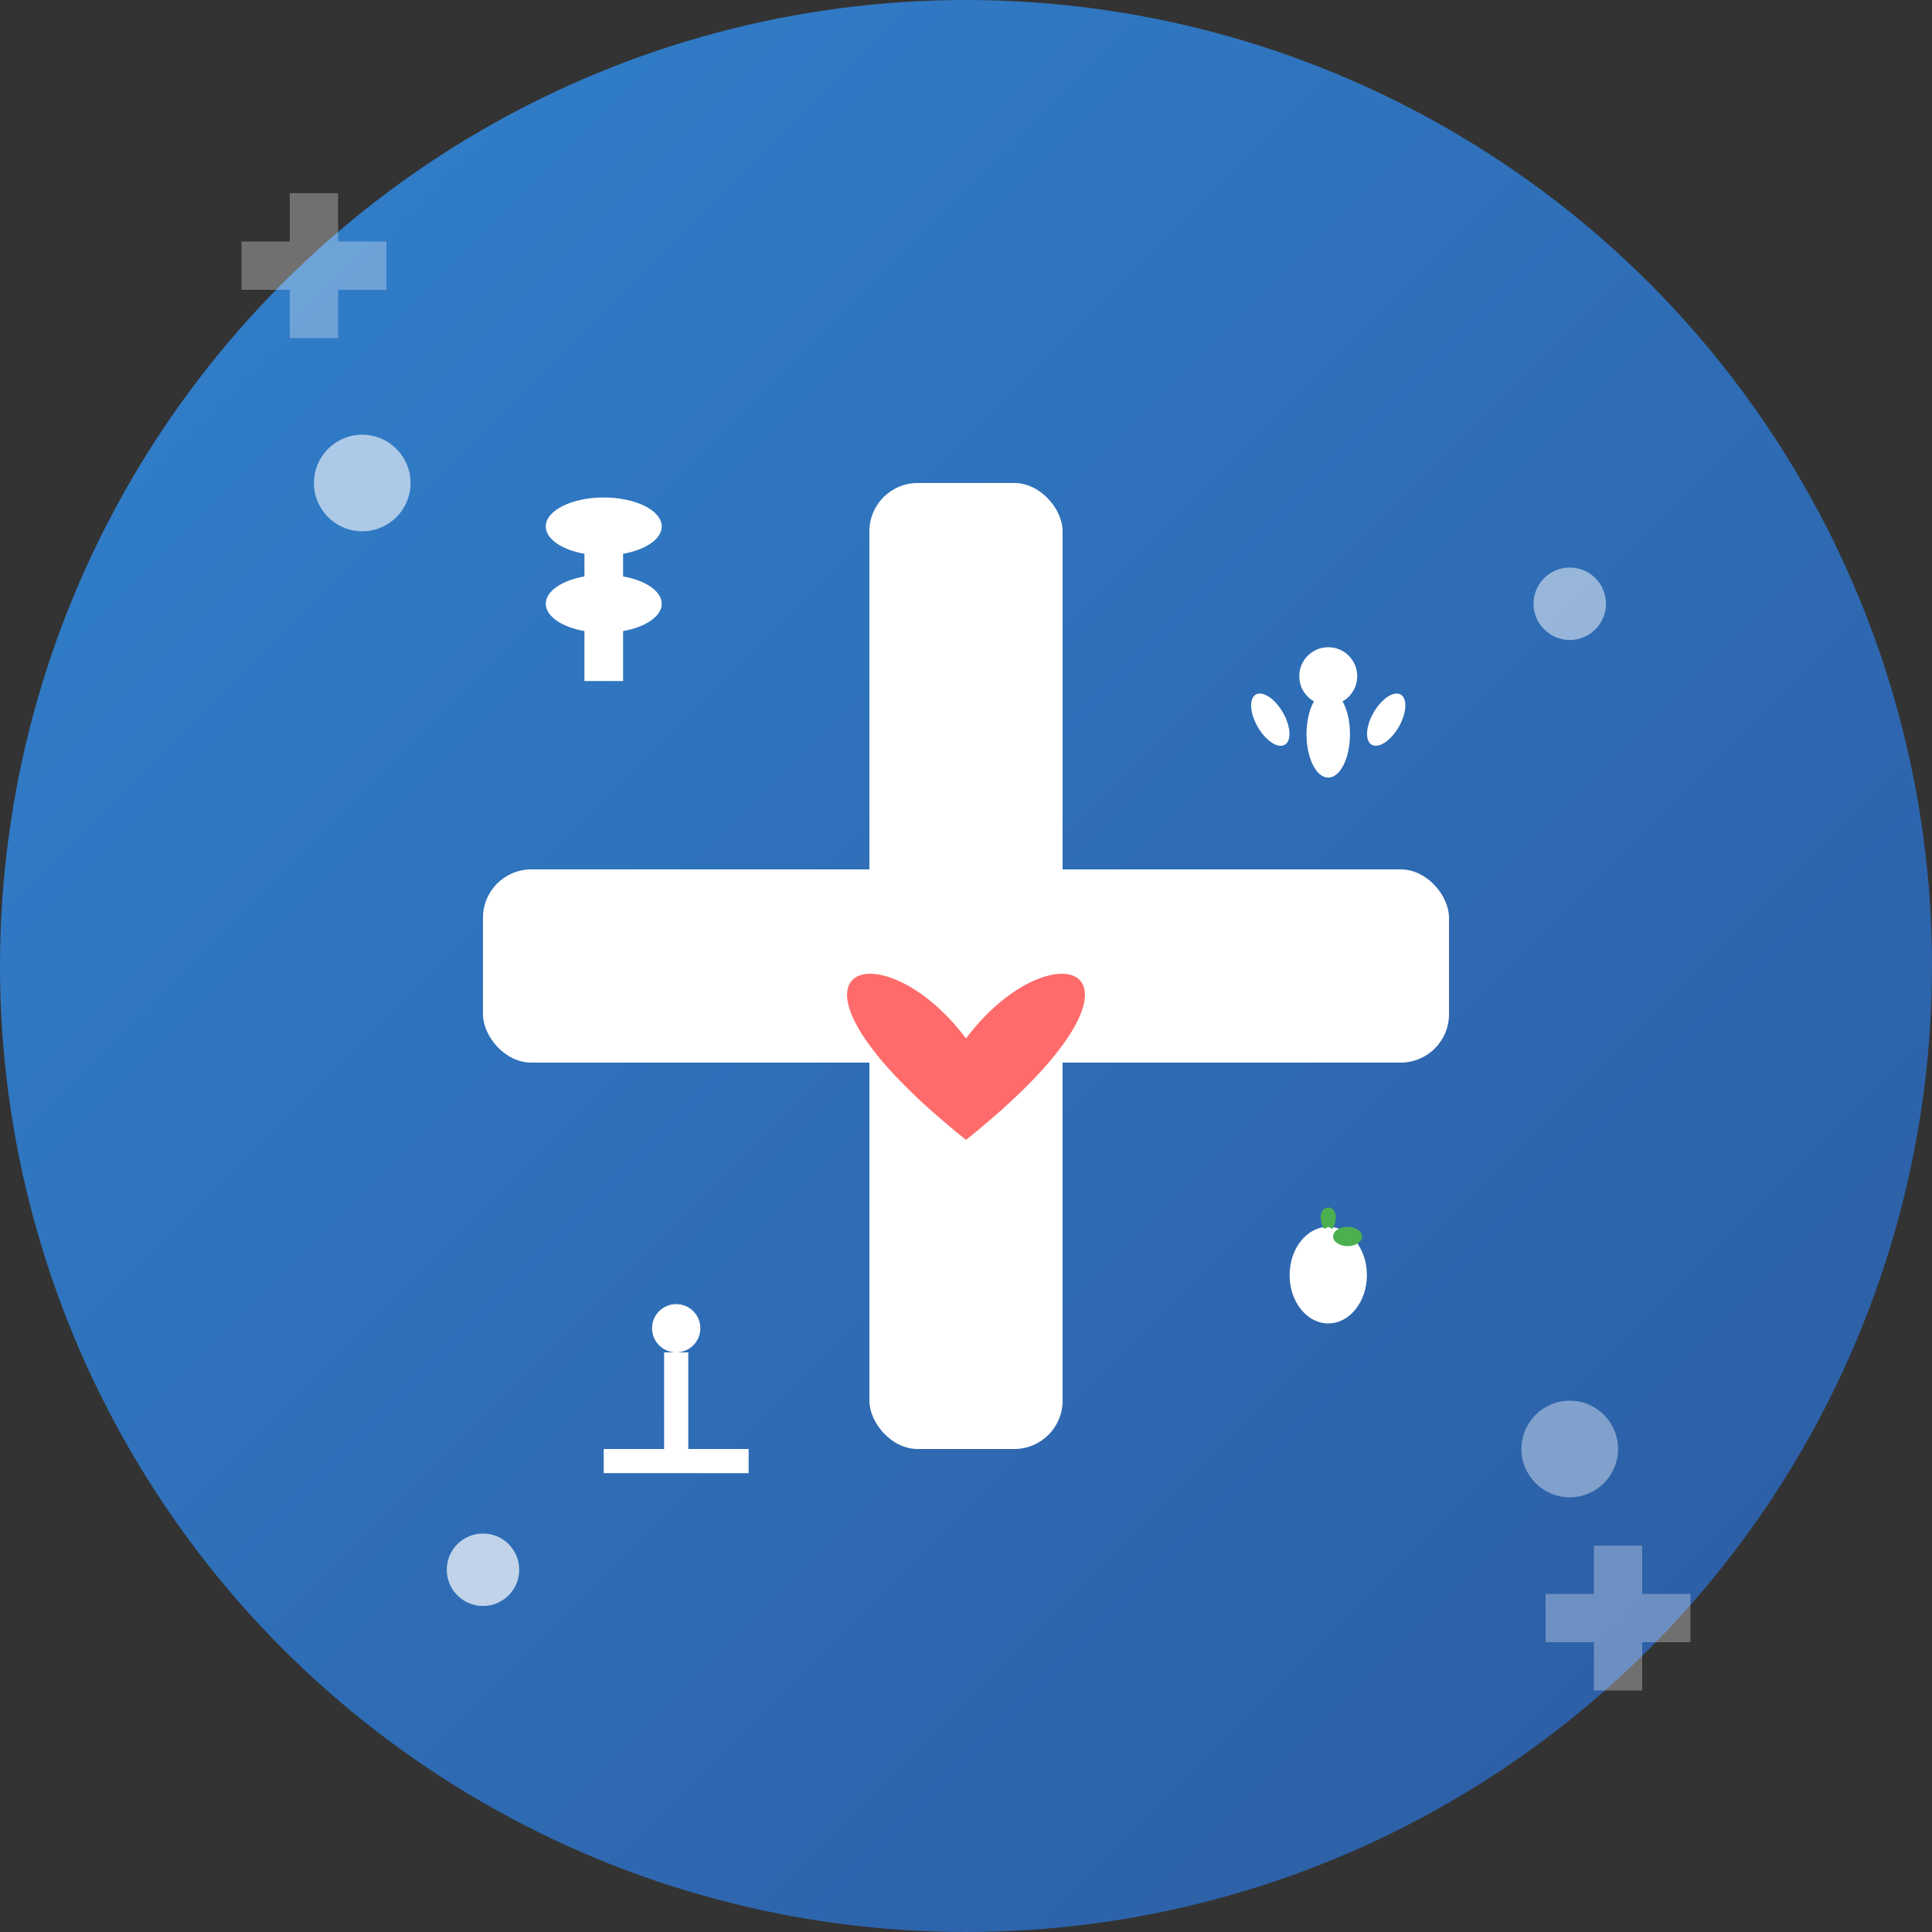
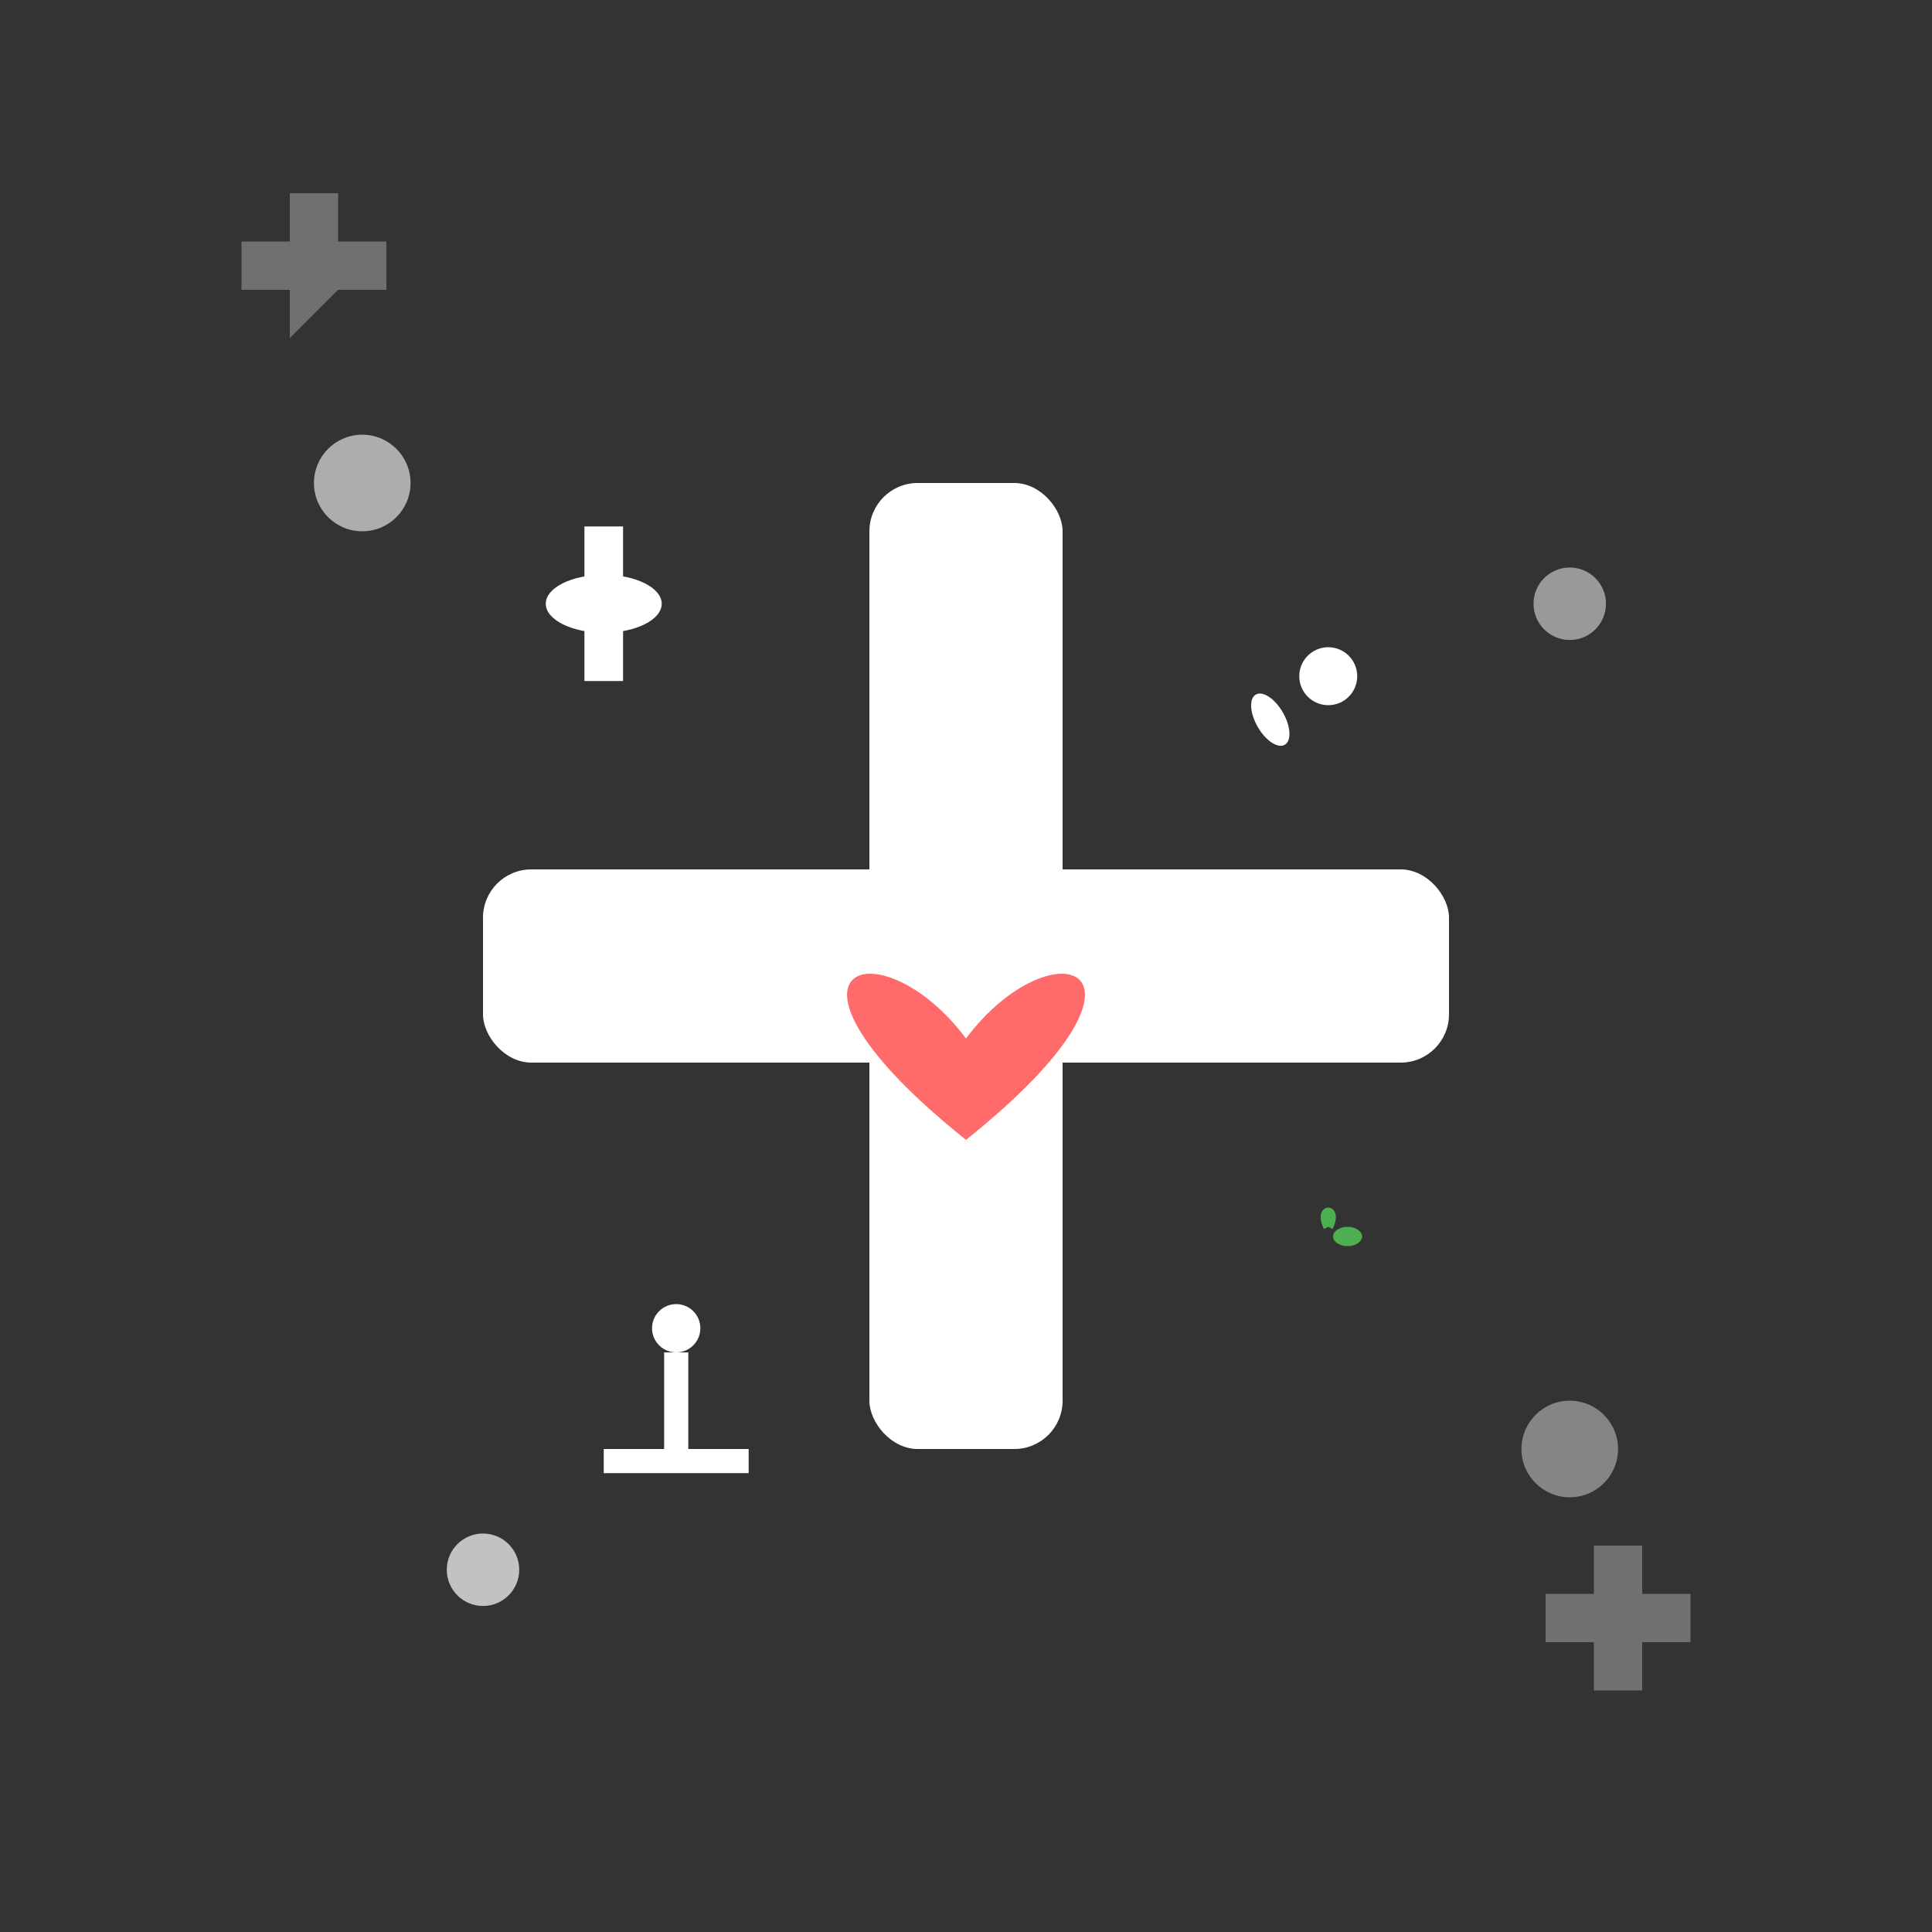
<svg xmlns="http://www.w3.org/2000/svg" width="80" height="80" viewBox="0 0 80 80" fill="none">
  <rect x="0" y="0" width="80" height="80" fill="#333333" stroke="none" />
  <defs>
    <linearGradient id="serviceGradient" x1="0%" y1="0%" x2="100%" y2="100%">
      <stop offset="0%" style="stop-color:#3182CE;stop-opacity:1" />
      <stop offset="100%" style="stop-color:#2C5AA0;stop-opacity:1" />
    </linearGradient>
  </defs>
-   <circle cx="40" cy="40" r="40" fill="url(#serviceGradient)" />
  <g transform="translate(40,40)">
    <rect x="-4" y="-20" width="8" height="40" rx="2" fill="#FFF" />
    <rect x="-20" y="-4" width="40" height="8" rx="2" fill="#FFF" />
    <g transform="scale(0.6)">
      <path d="M0 5C-6 -3 -15 0 0 12C15 0 6 -3 0 5Z" fill="#FF6B6B" />
    </g>
    <g transform="translate(-15,-15) scale(0.4)">
      <ellipse cx="0" cy="0" rx="6" ry="3" fill="#FFF" />
      <rect x="-2" y="-8" width="4" height="16" fill="#FFF" />
-       <ellipse cx="0" cy="-8" rx="6" ry="3" fill="#FFF" />
    </g>
    <g transform="translate(15,-12) scale(0.3)">
      <circle cx="0" cy="0" r="4" fill="#FFF" />
-       <ellipse cx="0" cy="8" rx="3" ry="6" fill="#FFF" />
      <ellipse cx="-8" cy="6" rx="2" ry="4" fill="#FFF" transform="rotate(-30 -8 6)" />
-       <ellipse cx="8" cy="6" rx="2" ry="4" fill="#FFF" transform="rotate(30 8 6)" />
    </g>
    <g transform="translate(-12,15) scale(0.5)">
      <circle cx="0" cy="0" r="2" fill="#FFF" />
      <rect x="-1" y="2" width="2" height="8" fill="#FFF" />
      <rect x="-6" y="10" width="12" height="2" fill="#FFF" />
    </g>
    <g transform="translate(15,12) scale(0.4)">
-       <ellipse cx="0" cy="2" rx="4" ry="5" fill="#FFF" />
      <path d="M0 -3C-1 -5 1 -5 0 -3" stroke="#4CAF50" stroke-width="1" fill="none" />
      <ellipse cx="2" cy="-2" rx="1.5" ry="1" fill="#4CAF50" />
    </g>
  </g>
  <circle cx="15" cy="20" r="2" fill="#FFF" opacity="0.6" />
  <circle cx="65" cy="25" r="1.5" fill="#FFF" opacity="0.5" />
  <circle cx="20" cy="65" r="1.5" fill="#FFF" opacity="0.7" />
  <circle cx="65" cy="60" r="2" fill="#FFF" opacity="0.4" />
  <g opacity="0.3" fill="#FFF">
-     <path d="M10 10L12 10L12 8L14 8L14 10L16 10L16 12L14 12L14 14L12 14L12 12L10 12L10 10Z" />
+     <path d="M10 10L12 10L12 8L14 8L14 10L16 10L16 12L14 12L12 14L12 12L10 12L10 10Z" />
    <path d="M64 66L66 66L66 64L68 64L68 66L70 66L70 68L68 68L68 70L66 70L66 68L64 68L64 66Z" />
  </g>
</svg>